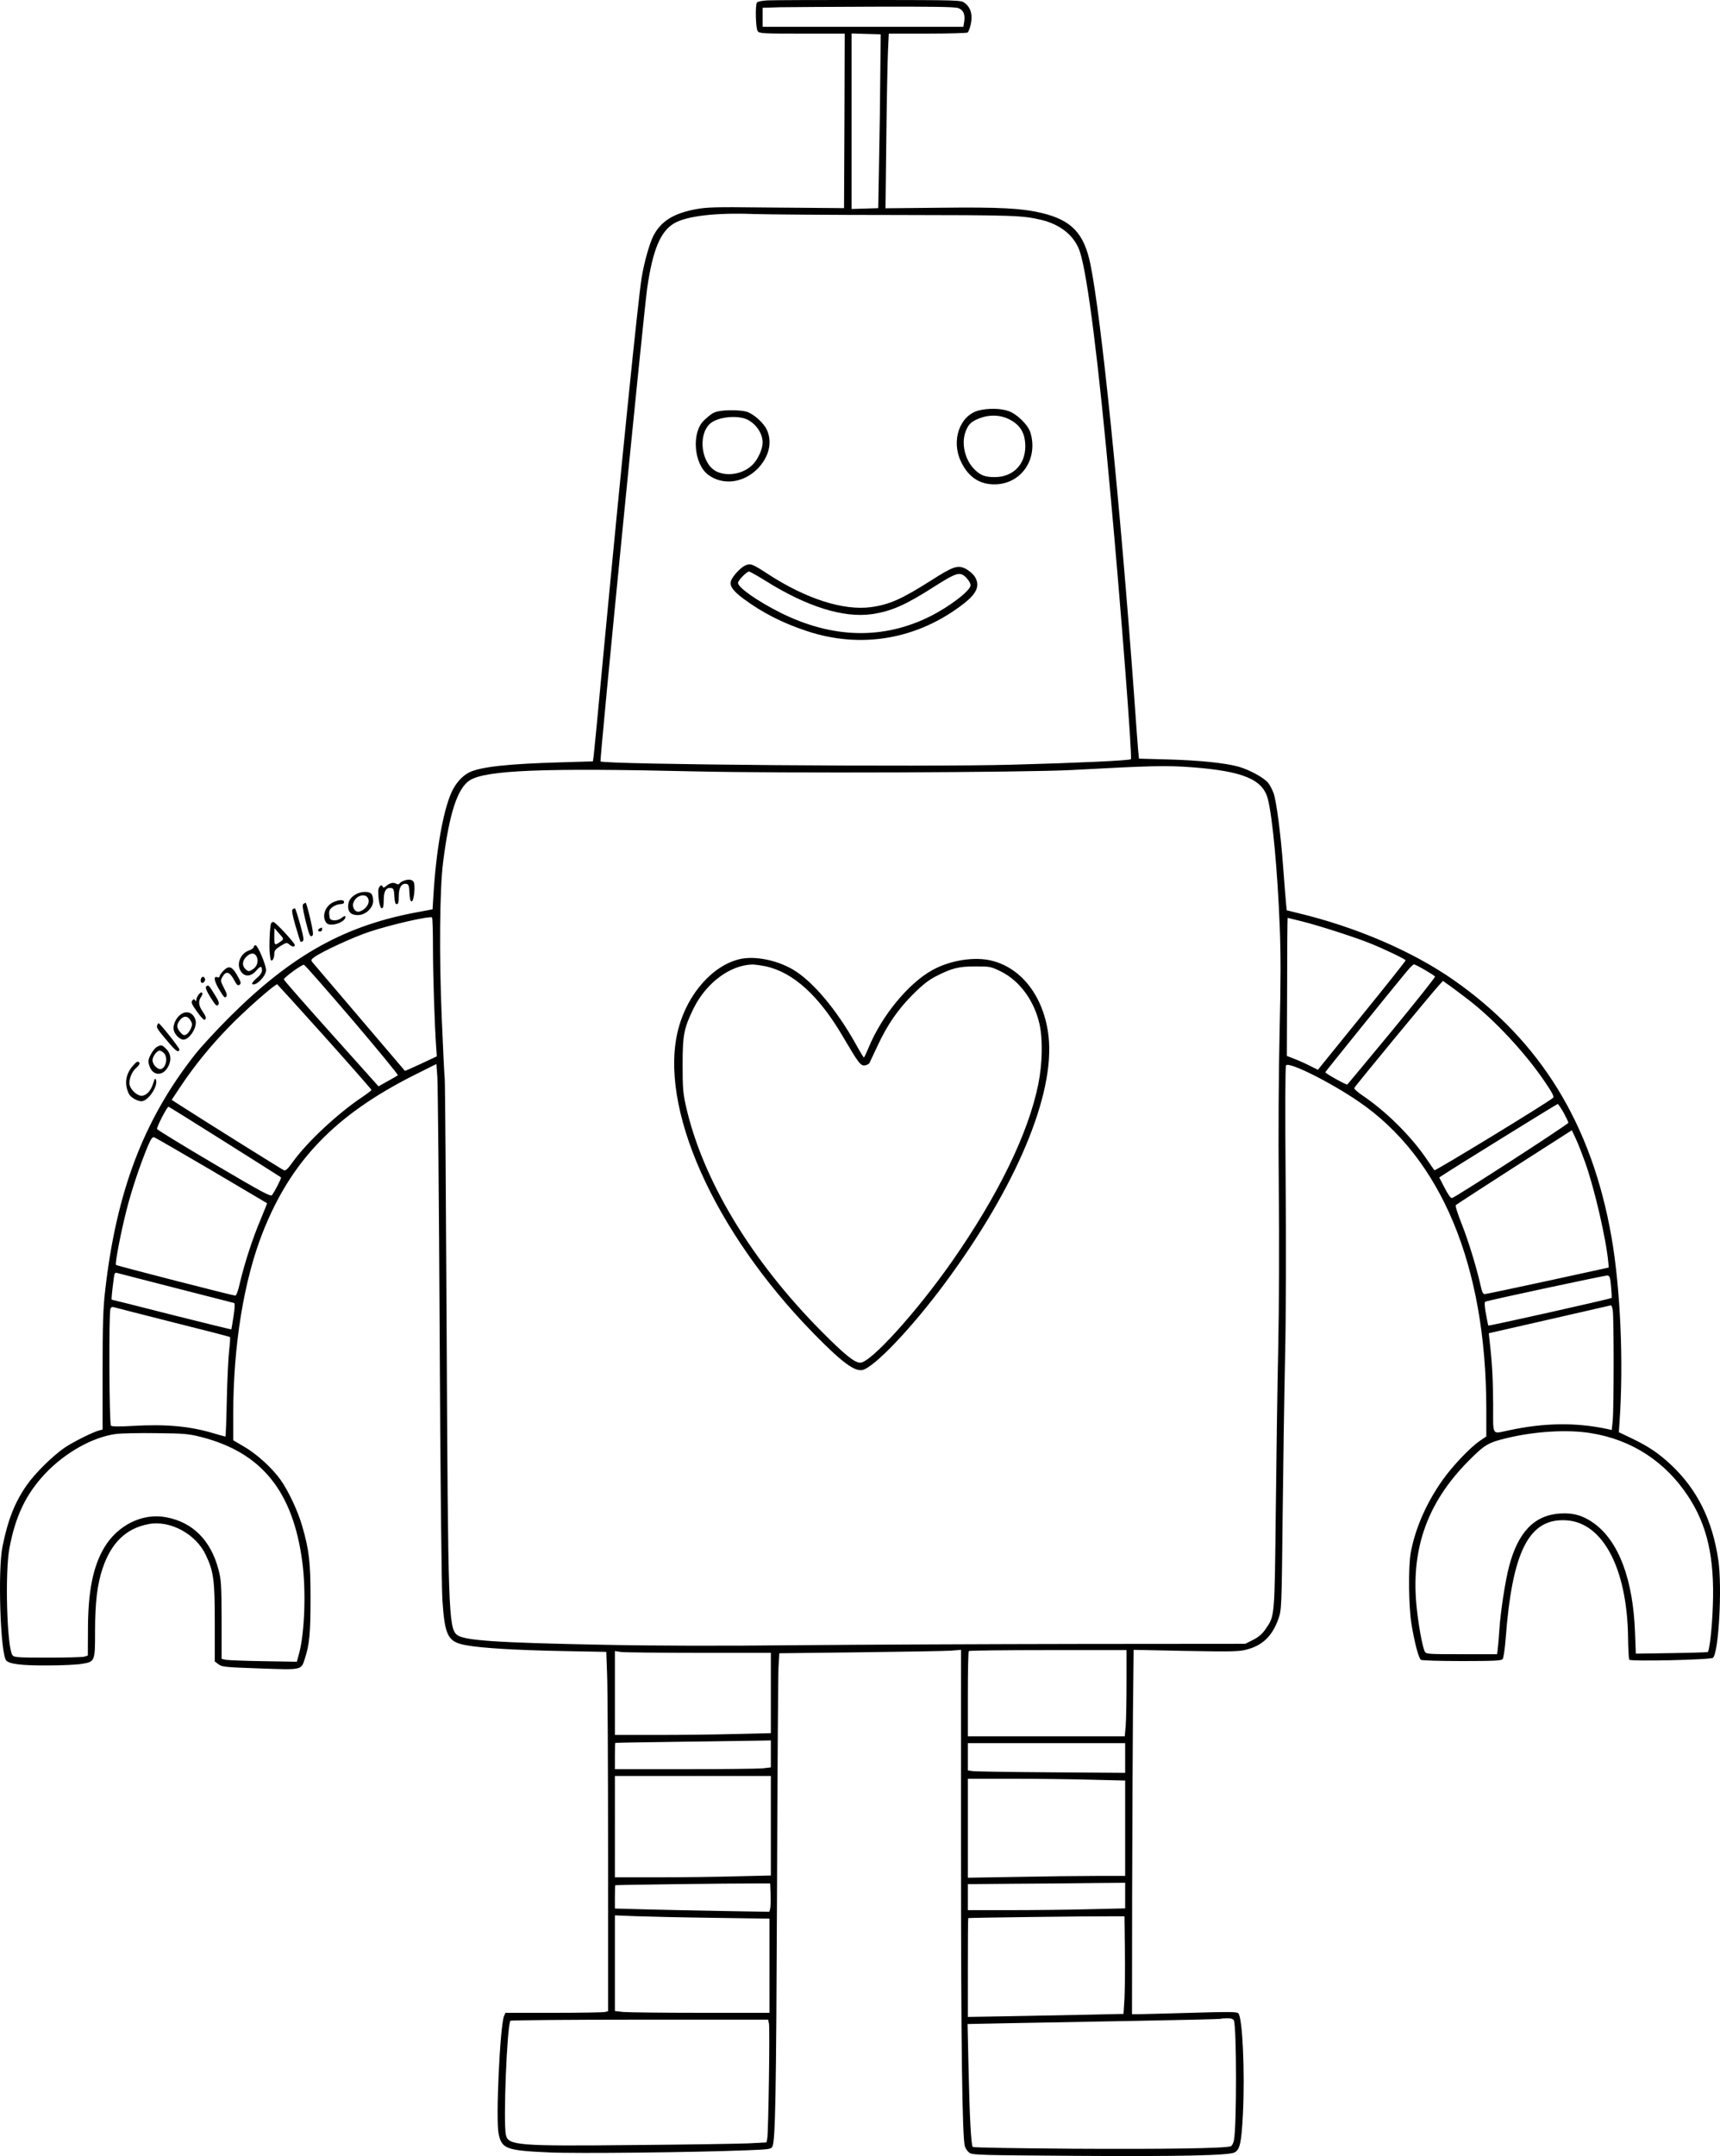
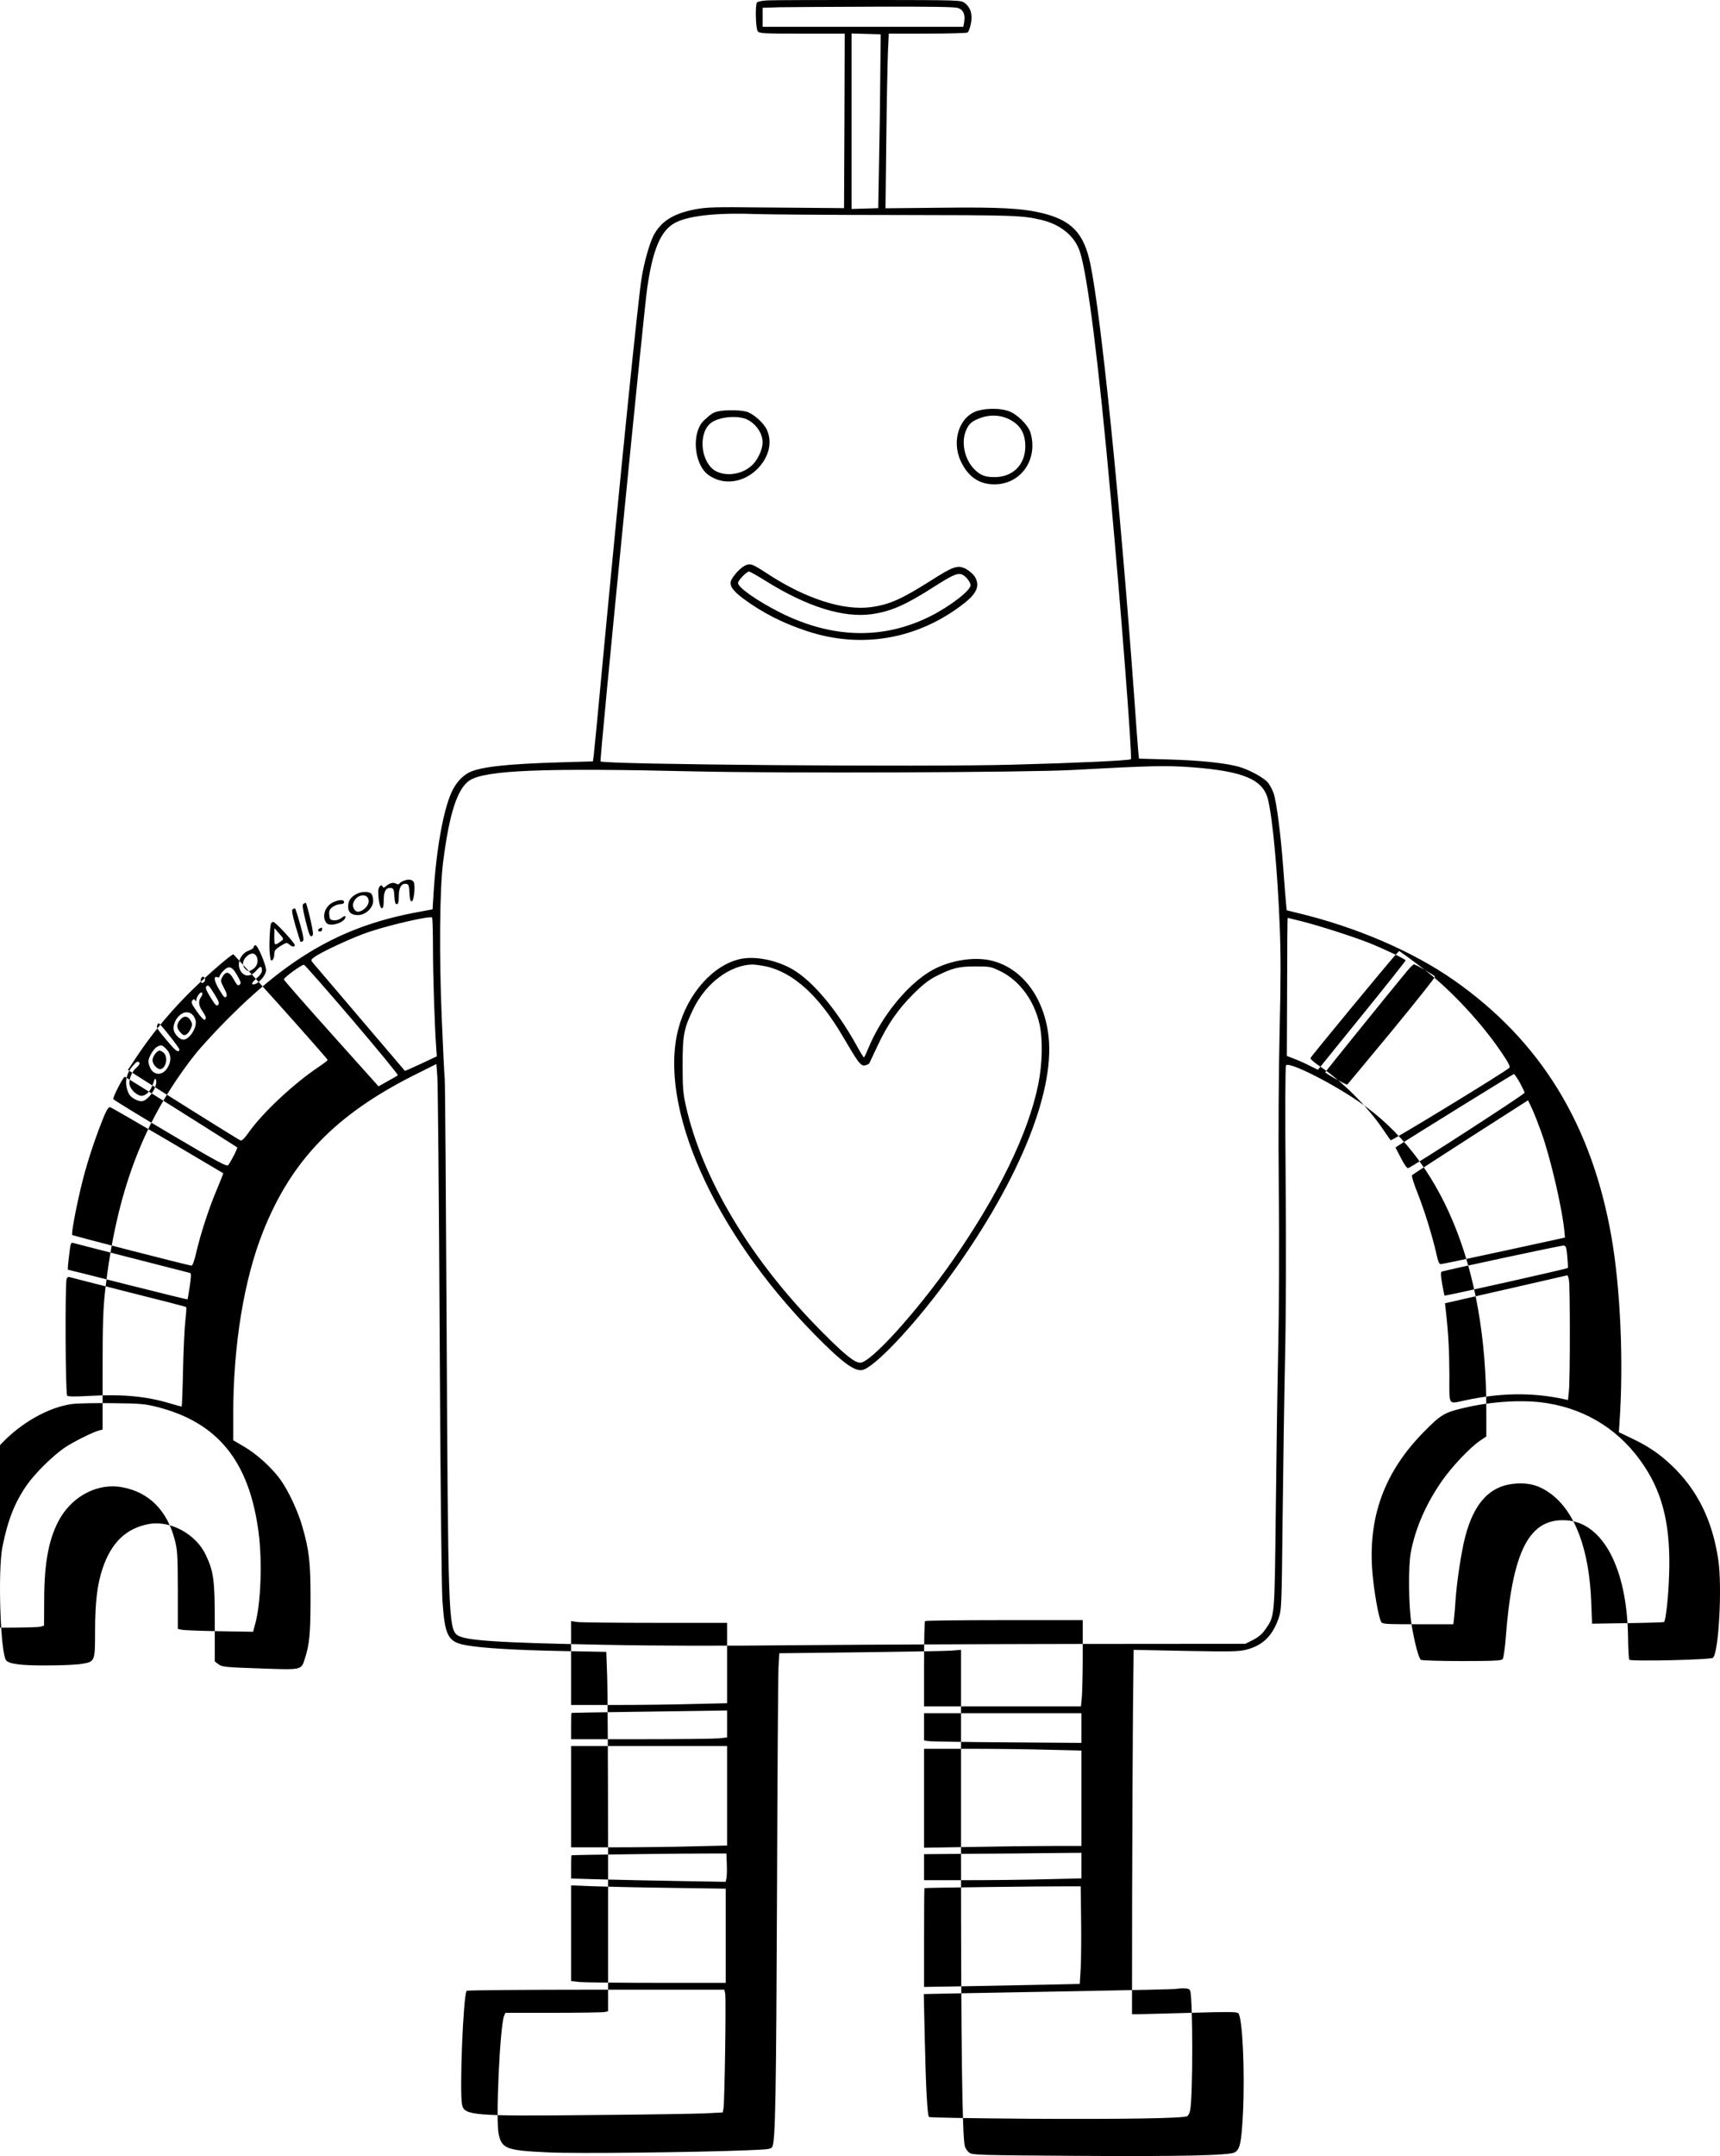
<svg xmlns="http://www.w3.org/2000/svg" version="1.0" viewBox="0 0 1257.328 1575.198" preserveAspectRatio="xMidYMid meet">
  <g transform="translate(-370.503,1578.577) scale(0.1,-0.1)" fill="#000000" stroke="none">
-     <path d="M9315 15783 c-39 -2 -73 -9 -77 -16 -13 -21 -9 -190 6 -209 12 -17 40 -18 325 -18 l311 0 -2 -637 -3 -638 -105 1 c-58 0 -280 2 -495 4 -341 4 -402 2 -485 -13 -163 -31 -254 -88 -309 -195 -28 -56 -66 -188 -85 -302 -25 -150 -149 -1369 -281 -2765 -35 -379 -67 -708 -70 -731 l-6 -41 -237 -7 c-388 -11 -588 -33 -670 -75 -50 -26 -99 -81 -128 -148 -60 -135 -111 -423 -130 -740 l-7 -111 -91 -17 c-544 -97 -934 -313 -1392 -769 -94 -94 -208 -217 -253 -274 -376 -477 -576 -1003 -658 -1732 -14 -123 -18 -242 -18 -582 l0 -427 -25 -6 c-46 -12 -186 -82 -251 -125 -88 -60 -219 -189 -280 -277 -87 -126 -137 -253 -176 -448 -35 -175 -15 -779 27 -830 22 -27 113 -38 300 -37 102 0 214 5 250 11 100 16 100 17 100 240 0 210 16 341 55 458 64 189 172 293 338 324 157 29 344 -73 416 -225 58 -123 66 -182 66 -495 l0 -284 28 -21 c25 -19 48 -21 302 -30 313 -11 301 -13 329 73 33 101 41 186 41 436 0 269 -10 357 -62 535 -31 107 -100 254 -157 334 -62 87 -173 188 -266 242 l-80 47 0 191 c0 502 78 981 217 1331 206 520 527 853 1098 1142 l170 85 7 -93 c4 -52 12 -897 17 -1879 5 -1062 14 -1850 20 -1945 18 -265 40 -306 177 -330 119 -21 354 -35 705 -42 l316 -6 6 -165 c4 -91 7 -681 7 -1312 l0 -1148 -22 -6 c-13 -3 -182 -6 -376 -6 l-352 0 -10 -22 c-30 -72 -62 -758 -40 -862 23 -110 56 -122 370 -136 196 -9 1056 0 1453 16 152 6 169 8 178 26 22 42 28 367 34 1858 3 850 8 1591 11 1646 l6 101 591 7 c326 4 625 9 665 12 l72 6 0 -1488 c0 -1391 9 -2069 28 -2138 4 -16 19 -38 33 -48 23 -17 70 -18 780 -23 755 -5 1118 3 1159 25 39 21 50 69 61 283 15 306 -3 703 -34 734 -11 11 -76 11 -347 3 -184 -5 -356 -10 -383 -10 l-47 0 1 872 c1 480 4 1079 6 1331 l5 459 382 -8 c335 -6 389 -5 444 10 117 30 189 100 233 227 22 63 23 75 30 734 4 369 12 897 18 1175 7 305 8 824 4 1310 -4 482 -3 813 3 822 17 30 320 -120 529 -263 607 -413 934 -1201 935 -2246 l0 -202 -47 -32 c-72 -49 -200 -184 -273 -287 -118 -167 -198 -349 -232 -528 -19 -102 -16 -394 5 -524 23 -139 53 -251 69 -261 7 -5 142 -9 299 -9 236 0 289 3 298 14 7 8 16 72 22 143 48 649 172 891 448 871 263 -19 438 -349 447 -845 1 -89 5 -167 9 -173 9 -14 596 -1 612 14 42 39 68 515 39 714 -43 291 -154 515 -344 694 -90 85 -171 139 -289 195 l-94 45 5 76 c30 431 7 973 -59 1350 -144 823 -518 1433 -1153 1877 -302 211 -716 389 -1144 491 l-77 19 -5 50 c-3 28 -12 147 -21 265 -18 246 -49 479 -70 541 -9 24 -26 57 -39 74 -28 37 -136 96 -216 119 -96 27 -288 47 -512 53 l-217 6 -6 61 c-3 34 -17 216 -30 406 -103 1415 -241 2773 -320 3150 -47 223 -138 318 -357 370 -145 34 -302 43 -734 38 l-406 -4 6 506 c3 278 9 565 12 638 l6 132 282 0 c154 0 287 4 294 8 7 5 18 33 24 64 14 67 -1 119 -45 152 -28 21 -33 21 -700 22 -370 0 -703 -1 -742 -3z m1394 -56 c39 -14 53 -46 44 -103 l-6 -34 -733 0 -734 0 0 70 0 69 128 4 c70 1 384 3 697 4 419 1 579 -1 604 -10z m-569 -487 c-1 -162 -5 -448 -9 -635 l-6 -340 -97 -3 -98 -3 0 641 0 641 107 -3 106 -3 -3 -295z m115 -1025 c870 -1 923 -3 1063 -36 142 -34 244 -119 281 -232 56 -170 137 -810 225 -1787 75 -816 159 -1911 148 -1921 -11 -10 -407 -28 -862 -40 -646 -18 -2997 1 -3015 24 -8 8 315 3275 341 3457 40 279 97 416 197 474 92 54 304 79 587 68 91 -3 557 -7 1035 -7z m2165 -4035 c375 -29 518 -89 554 -235 34 -138 70 -523 86 -930 8 -199 8 -401 -1 -765 -7 -308 -10 -743 -6 -1152 4 -361 2 -881 -4 -1155 -6 -274 -14 -815 -18 -1203 -9 -779 -7 -758 -75 -857 -23 -34 -50 -57 -90 -78 l-58 -29 -1201 -1 c-661 -1 -1587 -5 -2057 -9 -575 -6 -1047 -5 -1440 3 -775 15 -1012 31 -1064 72 -62 49 -66 167 -76 2229 -5 982 -11 1808 -14 1835 -3 28 -13 229 -22 448 -19 456 -15 936 10 1132 45 358 105 541 194 599 115 75 537 92 1642 66 639 -15 2425 -8 2760 10 594 32 685 34 880 20z m-5550 -1320 c0 -195 12 -571 24 -733 l4 -59 -115 -54 c-64 -30 -117 -53 -118 -52 -2 3 -649 762 -674 791 -14 17 -14 20 9 38 51 39 289 149 405 187 156 52 436 116 458 105 4 -2 7 -103 7 -223z m6353 194 c117 -29 376 -112 487 -156 111 -44 270 -120 270 -129 0 -5 -144 -186 -321 -404 l-320 -395 -57 28 c-31 16 -82 39 -113 51 l-57 22 2 505 c0 277 2 504 4 504 2 0 49 -12 105 -26z m-6943 -718 c187 -220 337 -402 333 -406 -4 -4 -38 -24 -75 -44 l-66 -37 -346 386 c-190 212 -346 390 -346 395 0 14 132 110 147 107 7 -1 165 -182 353 -401z m7840 364 c38 -22 72 -44 75 -49 3 -5 -140 -184 -316 -398 -177 -213 -323 -390 -325 -391 -4 -6 -164 83 -161 90 2 6 478 595 590 730 26 32 52 58 58 58 6 0 41 -18 79 -40z m320 -219 c191 -147 414 -387 556 -596 58 -85 71 -112 62 -120 -39 -35 -861 -536 -867 -529 -5 5 -31 43 -59 84 -113 166 -296 347 -464 460 -37 25 -66 50 -63 57 4 12 575 704 623 755 l25 27 51 -36 c28 -20 89 -66 136 -102z m-8360 -271 c187 -209 340 -383 340 -387 0 -5 -31 -28 -68 -53 -183 -123 -403 -329 -507 -474 -33 -47 -52 -65 -63 -61 -13 5 -533 330 -755 472 l-67 43 69 104 c98 146 214 289 344 423 120 125 347 324 359 317 4 -3 161 -176 348 -384z m9055 -553 c19 -35 35 -69 35 -74 0 -11 -823 -543 -850 -550 -10 -3 -27 21 -54 73 l-40 77 24 16 c75 50 836 521 842 521 4 0 23 -29 43 -63z m-9787 -213 c224 -141 409 -258 411 -260 5 -5 -43 -99 -65 -129 -10 -14 -68 17 -424 227 -227 134 -414 248 -417 255 -5 12 73 163 84 163 2 0 188 -115 411 -256z m9944 -149 c69 -193 155 -565 170 -735 l3 -35 -445 -97 c-245 -53 -453 -97 -462 -97 -12 -1 -20 16 -32 72 -30 132 -88 320 -138 446 -28 70 -46 127 -41 132 5 5 198 130 428 278 l420 269 29 -61 c16 -34 46 -111 68 -172z m-10041 -60 c222 -131 405 -239 406 -240 1 -1 -19 -53 -46 -117 -58 -135 -119 -324 -151 -460 -14 -62 -27 -98 -35 -98 -18 0 -866 218 -872 224 -9 9 36 241 77 401 37 147 100 333 156 468 21 49 33 67 45 64 8 -2 197 -111 420 -242z m-261 -860 c228 -58 420 -107 426 -109 7 -3 6 -32 -4 -98 -8 -51 -15 -94 -16 -95 -1 -1 -197 47 -436 107 -238 61 -435 110 -438 110 -4 0 2 61 15 158 4 33 9 42 22 38 9 -3 203 -52 431 -111z m10492 11 c4 -44 6 -81 4 -83 -6 -7 -897 -206 -901 -202 -2 2 -10 42 -18 87 -11 63 -11 85 -3 88 31 12 874 192 891 191 17 -2 21 -12 27 -81z m12 -171 c9 -46 9 -720 0 -808 l-7 -69 -31 7 c-229 49 -460 47 -724 -10 -124 -26 -112 -45 -112 188 -1 182 -7 303 -26 467 l-6 55 443 101 c244 56 447 102 450 103 4 0 10 -15 13 -34z m-10521 -91 c225 -56 411 -104 413 -107 3 -3 0 -47 -6 -98 -6 -52 -14 -214 -17 -361 -3 -148 -8 -268 -10 -268 -3 0 -42 11 -87 24 -173 52 -348 68 -590 54 -104 -6 -153 -5 -160 2 -13 13 -16 823 -4 853 6 14 14 17 30 11 13 -4 207 -53 431 -110z m10362 -809 c299 -48 544 -208 711 -462 139 -211 193 -448 180 -798 -5 -157 -24 -327 -37 -339 -2 -2 -121 -6 -265 -8 l-261 -4 -6 156 c-14 385 -118 663 -298 795 -78 57 -151 79 -248 73 -189 -11 -309 -135 -375 -388 -28 -107 -62 -329 -71 -465 -3 -49 -8 -109 -11 -132 l-5 -43 -259 0 c-241 0 -260 1 -269 18 -19 35 -51 217 -63 354 -35 408 85 739 377 1035 122 124 149 140 289 173 206 49 442 63 611 35z m-10160 -28 c443 -113 672 -397 740 -914 28 -211 17 -516 -23 -665 l-17 -63 -243 4 c-134 2 -258 7 -275 10 l-32 7 0 284 c-1 262 -3 292 -23 369 -57 215 -189 346 -384 382 -172 32 -353 -58 -451 -222 -83 -140 -119 -323 -119 -602 l-1 -187 -26 -8 c-14 -4 -135 -7 -269 -7 -221 0 -245 2 -256 18 -40 54 -56 603 -22 782 44 234 120 393 259 542 146 155 348 269 519 292 40 5 174 8 298 6 202 -2 235 -5 325 -28z m6765 -1795 c0 -132 -3 -273 -6 -315 l-7 -77 -573 0 -574 0 0 308 c0 170 3 312 7 315 3 4 264 7 580 7 l573 0 0 -238z m-3124 218 l524 0 0 -293 0 -294 -257 -6 c-141 -4 -397 -7 -570 -7 l-313 0 0 306 0 307 46 -7 c26 -3 282 -6 570 -6z m524 -739 l0 -98 -61 -7 c-34 -3 -291 -6 -570 -6 l-509 0 0 95 c0 52 1 96 3 97 1 1 205 5 452 8 248 3 503 7 568 8 l117 2 0 -99z m2590 -29 l0 -109 -542 4 c-299 2 -558 6 -575 9 l-33 5 0 99 0 100 575 0 575 0 0 -108z m-2590 -495 l0 -364 -257 -6 c-141 -4 -397 -7 -570 -7 l-313 0 0 370 0 370 570 0 570 0 0 -363z m2343 336 l247 -6 0 -349 0 -348 -213 0 c-118 0 -376 -3 -575 -7 l-362 -6 0 361 0 362 328 0 c180 0 438 -3 575 -7z m-2345 -838 c2 -44 0 -91 -3 -104 l-6 -23 -352 6 c-194 3 -448 9 -564 12 l-213 6 0 84 c0 46 1 85 3 86 3 3 859 14 1017 13 l115 0 3 -80z m2592 -8 l0 -94 -257 -6 c-141 -4 -400 -7 -575 -7 l-318 0 0 95 0 95 348 3 c191 1 449 3 575 5 l227 2 0 -93z m-3017 -163 l417 -6 0 -344 0 -344 -504 0 c-276 0 -531 3 -565 6 l-61 7 0 349 0 350 148 -6 c81 -3 335 -9 565 -12z m3015 -234 c2 -135 0 -295 -3 -356 l-7 -112 -271 -6 c-150 -3 -406 -8 -569 -11 l-298 -5 0 360 c0 198 1 361 3 362 3 3 877 14 1032 13 l110 0 3 -245z m797 -517 c20 -51 21 -772 0 -875 -4 -20 -14 -40 -23 -43 -37 -15 -475 -22 -1157 -18 -396 3 -724 8 -729 13 -12 12 -23 214 -31 576 l-7 322 294 6 c161 3 577 11 923 17 347 6 632 13 634 15 2 2 23 4 47 4 31 0 44 -5 49 -17z m-3399 -20 c8 -30 -4 -790 -12 -839 l-6 -31 -136 -7 c-76 -3 -447 -9 -827 -12 -860 -9 -926 -3 -942 75 -20 90 8 793 33 833 3 4 428 8 944 8 l940 0 6 -27z M10857 12786 c-137 -37 -200 -219 -128 -371 53 -113 135 -169 247 -168 193 1 319 183 262 377 -17 57 -99 138 -162 159 -58 20 -151 21 -219 3z m218 -60 c87 -41 125 -103 125 -203 -1 -133 -91 -223 -224 -223 -68 0 -102 12 -144 53 -73 69 -102 192 -68 281 21 53 40 72 102 96 69 27 147 25 209 -4z M8953 12780 c-35 -8 -50 -18 -100 -64 -95 -87 -77 -320 29 -399 106 -79 255 -61 359 42 85 86 112 195 70 286 -23 51 -98 118 -149 133 -43 13 -159 14 -209 2z m189 -50 c75 -21 138 -102 138 -177 0 -46 -32 -118 -68 -157 -68 -73 -190 -96 -273 -53 -107 57 -134 263 -45 346 47 44 166 63 248 41z M9154 11655 c-33 -14 -91 -75 -105 -112 -13 -36 12 -73 90 -131 138 -102 286 -178 462 -236 400 -134 816 -61 1152 202 97 76 118 134 75 199 -13 18 -42 42 -65 54 -58 28 -90 17 -253 -87 -215 -136 -302 -175 -438 -194 -200 -27 -474 60 -752 241 -117 76 -128 80 -166 64z m141 -109 c307 -193 576 -277 785 -247 141 21 246 67 453 200 134 85 171 102 203 90 26 -9 64 -56 64 -79 0 -39 -153 -156 -295 -227 -344 -172 -716 -163 -1096 27 -167 84 -309 183 -309 217 0 18 63 83 80 83 7 0 59 -29 115 -64z M9120 8780 c-200 -42 -388 -252 -456 -510 -149 -568 255 -1477 990 -2228 206 -210 299 -279 357 -265 88 22 361 309 601 633 521 703 805 1379 758 1804 -32 282 -190 495 -411 552 -127 33 -307 5 -439 -68 -176 -98 -371 -335 -467 -570 -16 -38 -30 -68 -33 -68 -3 0 -29 43 -58 96 -143 256 -318 463 -462 547 -117 68 -272 99 -380 77z m181 -54 c202 -43 392 -216 566 -514 114 -194 129 -214 160 -210 14 2 30 10 34 18 4 8 30 63 58 123 73 157 150 268 260 378 69 69 115 105 166 131 119 61 167 73 291 73 107 0 112 -1 186 -37 137 -68 244 -214 282 -385 25 -112 21 -290 -9 -438 -72 -359 -295 -816 -634 -1300 -256 -365 -591 -735 -667 -735 -42 0 -111 55 -279 224 -518 520 -876 1114 -997 1656 -20 90 -23 133 -23 295 0 221 9 267 81 415 92 185 266 315 429 319 17 0 60 -6 96 -13z M6654 9350 c-12 -5 -25 -13 -29 -19 -4 -8 -12 -8 -25 -1 -21 11 -46 5 -74 -19 -14 -11 -20 -13 -23 -4 -9 24 -33 0 -33 -32 0 -65 13 -125 26 -125 10 0 14 16 14 59 0 66 17 94 54 89 18 -3 21 -11 24 -60 2 -43 7 -58 17 -58 12 0 15 14 15 58 0 64 21 97 57 90 15 -3 19 -15 21 -66 2 -43 7 -62 16 -62 17 0 29 116 15 142 -10 19 -40 22 -75 8z M6303 9250 c-38 -23 -53 -48 -53 -89 0 -41 24 -61 71 -61 55 0 110 50 112 102 0 20 -5 43 -12 52 -18 22 -79 20 -118 -4z m97 -49 c0 -30 -31 -64 -67 -75 -30 -10 -58 31 -44 66 24 64 111 72 111 9z M6143 9195 c-62 -27 -89 -107 -51 -153 27 -31 138 5 138 45 0 10 -8 8 -29 -8 -17 -13 -39 -19 -57 -17 -25 3 -29 8 -32 39 -3 30 2 41 24 58 15 11 40 21 55 21 19 0 29 5 29 15 0 19 -34 19 -77 0z M5923 9182 c-9 -6 -6 -33 13 -112 30 -120 35 -132 52 -121 9 5 6 34 -15 124 -15 64 -30 117 -33 117 -3 0 -10 -4 -17 -8z M5844 9142 c-8 -5 -2 -40 21 -120 18 -62 35 -115 37 -117 2 -2 9 0 16 4 10 6 6 34 -19 124 -18 64 -35 117 -38 117 -3 0 -11 -4 -17 -8z M5686 9038 c-9 -29 -15 -167 -9 -220 5 -47 8 -56 19 -47 8 6 14 26 14 43 0 26 7 36 45 60 43 26 47 27 64 12 20 -18 41 -21 41 -5 0 16 -142 169 -157 169 -8 0 -15 -6 -17 -12z m77 -126 c-51 -38 -53 -37 -53 30 l1 63 35 -40 c33 -37 34 -40 17 -53z M6043 9003 c-18 -7 -16 -23 2 -23 8 0 15 7 15 15 0 8 -1 15 -2 14 -2 0 -9 -3 -15 -6z M5560 8867 c0 -7 -16 -19 -36 -26 -59 -21 -90 -92 -63 -144 27 -50 75 -51 117 -3 32 37 42 37 42 0 0 -14 -15 -36 -41 -57 -23 -20 -36 -38 -30 -41 27 -17 101 59 101 102 0 38 -61 182 -77 182 -7 0 -13 -6 -13 -13z m22 -72 c15 -34 1 -75 -34 -94 -24 -14 -28 -14 -47 3 -28 25 -26 61 4 91 32 32 62 32 77 0z M5337 8692 c-15 -15 -27 -33 -27 -40 0 -6 -7 -9 -15 -6 -31 12 -26 -27 13 -91 31 -52 41 -63 50 -52 9 10 5 26 -16 65 -25 49 -26 53 -12 79 26 47 52 41 84 -17 22 -41 30 -49 42 -39 11 9 11 16 -3 43 -47 92 -72 104 -116 58z M5174 8635 c-3 -8 -3 -19 1 -25 10 -16 35 7 28 26 -7 18 -22 18 -29 -1z M5212 8577 c-7 -8 3 -32 33 -80 35 -56 44 -65 55 -53 9 12 5 27 -26 76 -43 70 -48 74 -62 57z M5156 8518 c-9 -12 -16 -29 -16 -38 0 -12 -2 -12 -9 -2 -6 10 -10 10 -20 -2 -11 -13 -5 -26 34 -81 25 -36 50 -63 56 -60 14 9 11 23 -16 63 -29 42 -32 73 -9 106 20 31 1 44 -20 14z M5010 8360 c-29 -31 -44 -78 -33 -107 10 -31 46 -63 68 -63 45 0 102 89 90 140 -17 65 -78 80 -125 30z m89 -31 c12 -22 13 -31 1 -58 -7 -17 -22 -37 -33 -43 -17 -9 -24 -6 -44 16 -29 34 -29 56 -2 90 26 33 58 31 78 -5z M4854 8295 c-7 -17 2 -30 81 -123 57 -67 74 -79 82 -55 3 9 -142 193 -153 193 -3 0 -7 -7 -10 -15z M4854 8138 c-25 -12 -64 -77 -64 -107 0 -12 7 -35 15 -51 28 -54 90 -52 124 4 31 49 28 101 -8 137 -32 32 -36 33 -67 17z m48 -45 c31 -28 20 -103 -18 -117 -24 -9 -64 31 -64 64 0 27 32 70 52 70 6 0 20 -7 30 -17z M4672 7994 c-51 -62 -59 -134 -23 -203 13 -24 61 -51 90 -51 49 0 124 112 106 157 -5 14 -10 8 -20 -26 -17 -55 -51 -91 -85 -91 -32 0 -77 41 -87 77 -9 38 14 99 48 127 17 14 27 30 24 36 -11 17 -22 11 -53 -26z" />
+     <path d="M9315 15783 c-39 -2 -73 -9 -77 -16 -13 -21 -9 -190 6 -209 12 -17 40 -18 325 -18 l311 0 -2 -637 -3 -638 -105 1 c-58 0 -280 2 -495 4 -341 4 -402 2 -485 -13 -163 -31 -254 -88 -309 -195 -28 -56 -66 -188 -85 -302 -25 -150 -149 -1369 -281 -2765 -35 -379 -67 -708 -70 -731 l-6 -41 -237 -7 c-388 -11 -588 -33 -670 -75 -50 -26 -99 -81 -128 -148 -60 -135 -111 -423 -130 -740 l-7 -111 -91 -17 c-544 -97 -934 -313 -1392 -769 -94 -94 -208 -217 -253 -274 -376 -477 -576 -1003 -658 -1732 -14 -123 -18 -242 -18 -582 l0 -427 -25 -6 c-46 -12 -186 -82 -251 -125 -88 -60 -219 -189 -280 -277 -87 -126 -137 -253 -176 -448 -35 -175 -15 -779 27 -830 22 -27 113 -38 300 -37 102 0 214 5 250 11 100 16 100 17 100 240 0 210 16 341 55 458 64 189 172 293 338 324 157 29 344 -73 416 -225 58 -123 66 -182 66 -495 l0 -284 28 -21 c25 -19 48 -21 302 -30 313 -11 301 -13 329 73 33 101 41 186 41 436 0 269 -10 357 -62 535 -31 107 -100 254 -157 334 -62 87 -173 188 -266 242 l-80 47 0 191 c0 502 78 981 217 1331 206 520 527 853 1098 1142 l170 85 7 -93 c4 -52 12 -897 17 -1879 5 -1062 14 -1850 20 -1945 18 -265 40 -306 177 -330 119 -21 354 -35 705 -42 l316 -6 6 -165 c4 -91 7 -681 7 -1312 l0 -1148 -22 -6 c-13 -3 -182 -6 -376 -6 l-352 0 -10 -22 c-30 -72 -62 -758 -40 -862 23 -110 56 -122 370 -136 196 -9 1056 0 1453 16 152 6 169 8 178 26 22 42 28 367 34 1858 3 850 8 1591 11 1646 l6 101 591 7 c326 4 625 9 665 12 l72 6 0 -1488 c0 -1391 9 -2069 28 -2138 4 -16 19 -38 33 -48 23 -17 70 -18 780 -23 755 -5 1118 3 1159 25 39 21 50 69 61 283 15 306 -3 703 -34 734 -11 11 -76 11 -347 3 -184 -5 -356 -10 -383 -10 l-47 0 1 872 c1 480 4 1079 6 1331 l5 459 382 -8 c335 -6 389 -5 444 10 117 30 189 100 233 227 22 63 23 75 30 734 4 369 12 897 18 1175 7 305 8 824 4 1310 -4 482 -3 813 3 822 17 30 320 -120 529 -263 607 -413 934 -1201 935 -2246 l0 -202 -47 -32 c-72 -49 -200 -184 -273 -287 -118 -167 -198 -349 -232 -528 -19 -102 -16 -394 5 -524 23 -139 53 -251 69 -261 7 -5 142 -9 299 -9 236 0 289 3 298 14 7 8 16 72 22 143 48 649 172 891 448 871 263 -19 438 -349 447 -845 1 -89 5 -167 9 -173 9 -14 596 -1 612 14 42 39 68 515 39 714 -43 291 -154 515 -344 694 -90 85 -171 139 -289 195 l-94 45 5 76 c30 431 7 973 -59 1350 -144 823 -518 1433 -1153 1877 -302 211 -716 389 -1144 491 l-77 19 -5 50 c-3 28 -12 147 -21 265 -18 246 -49 479 -70 541 -9 24 -26 57 -39 74 -28 37 -136 96 -216 119 -96 27 -288 47 -512 53 l-217 6 -6 61 c-3 34 -17 216 -30 406 -103 1415 -241 2773 -320 3150 -47 223 -138 318 -357 370 -145 34 -302 43 -734 38 l-406 -4 6 506 c3 278 9 565 12 638 l6 132 282 0 c154 0 287 4 294 8 7 5 18 33 24 64 14 67 -1 119 -45 152 -28 21 -33 21 -700 22 -370 0 -703 -1 -742 -3z m1394 -56 c39 -14 53 -46 44 -103 l-6 -34 -733 0 -734 0 0 70 0 69 128 4 c70 1 384 3 697 4 419 1 579 -1 604 -10z m-569 -487 c-1 -162 -5 -448 -9 -635 l-6 -340 -97 -3 -98 -3 0 641 0 641 107 -3 106 -3 -3 -295z m115 -1025 c870 -1 923 -3 1063 -36 142 -34 244 -119 281 -232 56 -170 137 -810 225 -1787 75 -816 159 -1911 148 -1921 -11 -10 -407 -28 -862 -40 -646 -18 -2997 1 -3015 24 -8 8 315 3275 341 3457 40 279 97 416 197 474 92 54 304 79 587 68 91 -3 557 -7 1035 -7z m2165 -4035 c375 -29 518 -89 554 -235 34 -138 70 -523 86 -930 8 -199 8 -401 -1 -765 -7 -308 -10 -743 -6 -1152 4 -361 2 -881 -4 -1155 -6 -274 -14 -815 -18 -1203 -9 -779 -7 -758 -75 -857 -23 -34 -50 -57 -90 -78 l-58 -29 -1201 -1 c-661 -1 -1587 -5 -2057 -9 -575 -6 -1047 -5 -1440 3 -775 15 -1012 31 -1064 72 -62 49 -66 167 -76 2229 -5 982 -11 1808 -14 1835 -3 28 -13 229 -22 448 -19 456 -15 936 10 1132 45 358 105 541 194 599 115 75 537 92 1642 66 639 -15 2425 -8 2760 10 594 32 685 34 880 20z m-5550 -1320 c0 -195 12 -571 24 -733 l4 -59 -115 -54 c-64 -30 -117 -53 -118 -52 -2 3 -649 762 -674 791 -14 17 -14 20 9 38 51 39 289 149 405 187 156 52 436 116 458 105 4 -2 7 -103 7 -223z m6353 194 c117 -29 376 -112 487 -156 111 -44 270 -120 270 -129 0 -5 -144 -186 -321 -404 l-320 -395 -57 28 c-31 16 -82 39 -113 51 l-57 22 2 505 c0 277 2 504 4 504 2 0 49 -12 105 -26z m-6943 -718 c187 -220 337 -402 333 -406 -4 -4 -38 -24 -75 -44 l-66 -37 -346 386 c-190 212 -346 390 -346 395 0 14 132 110 147 107 7 -1 165 -182 353 -401z m7840 364 c38 -22 72 -44 75 -49 3 -5 -140 -184 -316 -398 -177 -213 -323 -390 -325 -391 -4 -6 -164 83 -161 90 2 6 478 595 590 730 26 32 52 58 58 58 6 0 41 -18 79 -40z c191 -147 414 -387 556 -596 58 -85 71 -112 62 -120 -39 -35 -861 -536 -867 -529 -5 5 -31 43 -59 84 -113 166 -296 347 -464 460 -37 25 -66 50 -63 57 4 12 575 704 623 755 l25 27 51 -36 c28 -20 89 -66 136 -102z m-8360 -271 c187 -209 340 -383 340 -387 0 -5 -31 -28 -68 -53 -183 -123 -403 -329 -507 -474 -33 -47 -52 -65 -63 -61 -13 5 -533 330 -755 472 l-67 43 69 104 c98 146 214 289 344 423 120 125 347 324 359 317 4 -3 161 -176 348 -384z m9055 -553 c19 -35 35 -69 35 -74 0 -11 -823 -543 -850 -550 -10 -3 -27 21 -54 73 l-40 77 24 16 c75 50 836 521 842 521 4 0 23 -29 43 -63z m-9787 -213 c224 -141 409 -258 411 -260 5 -5 -43 -99 -65 -129 -10 -14 -68 17 -424 227 -227 134 -414 248 -417 255 -5 12 73 163 84 163 2 0 188 -115 411 -256z m9944 -149 c69 -193 155 -565 170 -735 l3 -35 -445 -97 c-245 -53 -453 -97 -462 -97 -12 -1 -20 16 -32 72 -30 132 -88 320 -138 446 -28 70 -46 127 -41 132 5 5 198 130 428 278 l420 269 29 -61 c16 -34 46 -111 68 -172z m-10041 -60 c222 -131 405 -239 406 -240 1 -1 -19 -53 -46 -117 -58 -135 -119 -324 -151 -460 -14 -62 -27 -98 -35 -98 -18 0 -866 218 -872 224 -9 9 36 241 77 401 37 147 100 333 156 468 21 49 33 67 45 64 8 -2 197 -111 420 -242z m-261 -860 c228 -58 420 -107 426 -109 7 -3 6 -32 -4 -98 -8 -51 -15 -94 -16 -95 -1 -1 -197 47 -436 107 -238 61 -435 110 -438 110 -4 0 2 61 15 158 4 33 9 42 22 38 9 -3 203 -52 431 -111z m10492 11 c4 -44 6 -81 4 -83 -6 -7 -897 -206 -901 -202 -2 2 -10 42 -18 87 -11 63 -11 85 -3 88 31 12 874 192 891 191 17 -2 21 -12 27 -81z m12 -171 c9 -46 9 -720 0 -808 l-7 -69 -31 7 c-229 49 -460 47 -724 -10 -124 -26 -112 -45 -112 188 -1 182 -7 303 -26 467 l-6 55 443 101 c244 56 447 102 450 103 4 0 10 -15 13 -34z m-10521 -91 c225 -56 411 -104 413 -107 3 -3 0 -47 -6 -98 -6 -52 -14 -214 -17 -361 -3 -148 -8 -268 -10 -268 -3 0 -42 11 -87 24 -173 52 -348 68 -590 54 -104 -6 -153 -5 -160 2 -13 13 -16 823 -4 853 6 14 14 17 30 11 13 -4 207 -53 431 -110z m10362 -809 c299 -48 544 -208 711 -462 139 -211 193 -448 180 -798 -5 -157 -24 -327 -37 -339 -2 -2 -121 -6 -265 -8 l-261 -4 -6 156 c-14 385 -118 663 -298 795 -78 57 -151 79 -248 73 -189 -11 -309 -135 -375 -388 -28 -107 -62 -329 -71 -465 -3 -49 -8 -109 -11 -132 l-5 -43 -259 0 c-241 0 -260 1 -269 18 -19 35 -51 217 -63 354 -35 408 85 739 377 1035 122 124 149 140 289 173 206 49 442 63 611 35z m-10160 -28 c443 -113 672 -397 740 -914 28 -211 17 -516 -23 -665 l-17 -63 -243 4 c-134 2 -258 7 -275 10 l-32 7 0 284 c-1 262 -3 292 -23 369 -57 215 -189 346 -384 382 -172 32 -353 -58 -451 -222 -83 -140 -119 -323 -119 -602 l-1 -187 -26 -8 c-14 -4 -135 -7 -269 -7 -221 0 -245 2 -256 18 -40 54 -56 603 -22 782 44 234 120 393 259 542 146 155 348 269 519 292 40 5 174 8 298 6 202 -2 235 -5 325 -28z m6765 -1795 c0 -132 -3 -273 -6 -315 l-7 -77 -573 0 -574 0 0 308 c0 170 3 312 7 315 3 4 264 7 580 7 l573 0 0 -238z m-3124 218 l524 0 0 -293 0 -294 -257 -6 c-141 -4 -397 -7 -570 -7 l-313 0 0 306 0 307 46 -7 c26 -3 282 -6 570 -6z m524 -739 l0 -98 -61 -7 c-34 -3 -291 -6 -570 -6 l-509 0 0 95 c0 52 1 96 3 97 1 1 205 5 452 8 248 3 503 7 568 8 l117 2 0 -99z m2590 -29 l0 -109 -542 4 c-299 2 -558 6 -575 9 l-33 5 0 99 0 100 575 0 575 0 0 -108z m-2590 -495 l0 -364 -257 -6 c-141 -4 -397 -7 -570 -7 l-313 0 0 370 0 370 570 0 570 0 0 -363z m2343 336 l247 -6 0 -349 0 -348 -213 0 c-118 0 -376 -3 -575 -7 l-362 -6 0 361 0 362 328 0 c180 0 438 -3 575 -7z m-2345 -838 c2 -44 0 -91 -3 -104 l-6 -23 -352 6 c-194 3 -448 9 -564 12 l-213 6 0 84 c0 46 1 85 3 86 3 3 859 14 1017 13 l115 0 3 -80z m2592 -8 l0 -94 -257 -6 c-141 -4 -400 -7 -575 -7 l-318 0 0 95 0 95 348 3 c191 1 449 3 575 5 l227 2 0 -93z m-3017 -163 l417 -6 0 -344 0 -344 -504 0 c-276 0 -531 3 -565 6 l-61 7 0 349 0 350 148 -6 c81 -3 335 -9 565 -12z m3015 -234 c2 -135 0 -295 -3 -356 l-7 -112 -271 -6 c-150 -3 -406 -8 -569 -11 l-298 -5 0 360 c0 198 1 361 3 362 3 3 877 14 1032 13 l110 0 3 -245z m797 -517 c20 -51 21 -772 0 -875 -4 -20 -14 -40 -23 -43 -37 -15 -475 -22 -1157 -18 -396 3 -724 8 -729 13 -12 12 -23 214 -31 576 l-7 322 294 6 c161 3 577 11 923 17 347 6 632 13 634 15 2 2 23 4 47 4 31 0 44 -5 49 -17z m-3399 -20 c8 -30 -4 -790 -12 -839 l-6 -31 -136 -7 c-76 -3 -447 -9 -827 -12 -860 -9 -926 -3 -942 75 -20 90 8 793 33 833 3 4 428 8 944 8 l940 0 6 -27z M10857 12786 c-137 -37 -200 -219 -128 -371 53 -113 135 -169 247 -168 193 1 319 183 262 377 -17 57 -99 138 -162 159 -58 20 -151 21 -219 3z m218 -60 c87 -41 125 -103 125 -203 -1 -133 -91 -223 -224 -223 -68 0 -102 12 -144 53 -73 69 -102 192 -68 281 21 53 40 72 102 96 69 27 147 25 209 -4z M8953 12780 c-35 -8 -50 -18 -100 -64 -95 -87 -77 -320 29 -399 106 -79 255 -61 359 42 85 86 112 195 70 286 -23 51 -98 118 -149 133 -43 13 -159 14 -209 2z m189 -50 c75 -21 138 -102 138 -177 0 -46 -32 -118 -68 -157 -68 -73 -190 -96 -273 -53 -107 57 -134 263 -45 346 47 44 166 63 248 41z M9154 11655 c-33 -14 -91 -75 -105 -112 -13 -36 12 -73 90 -131 138 -102 286 -178 462 -236 400 -134 816 -61 1152 202 97 76 118 134 75 199 -13 18 -42 42 -65 54 -58 28 -90 17 -253 -87 -215 -136 -302 -175 -438 -194 -200 -27 -474 60 -752 241 -117 76 -128 80 -166 64z m141 -109 c307 -193 576 -277 785 -247 141 21 246 67 453 200 134 85 171 102 203 90 26 -9 64 -56 64 -79 0 -39 -153 -156 -295 -227 -344 -172 -716 -163 -1096 27 -167 84 -309 183 -309 217 0 18 63 83 80 83 7 0 59 -29 115 -64z M9120 8780 c-200 -42 -388 -252 -456 -510 -149 -568 255 -1477 990 -2228 206 -210 299 -279 357 -265 88 22 361 309 601 633 521 703 805 1379 758 1804 -32 282 -190 495 -411 552 -127 33 -307 5 -439 -68 -176 -98 -371 -335 -467 -570 -16 -38 -30 -68 -33 -68 -3 0 -29 43 -58 96 -143 256 -318 463 -462 547 -117 68 -272 99 -380 77z m181 -54 c202 -43 392 -216 566 -514 114 -194 129 -214 160 -210 14 2 30 10 34 18 4 8 30 63 58 123 73 157 150 268 260 378 69 69 115 105 166 131 119 61 167 73 291 73 107 0 112 -1 186 -37 137 -68 244 -214 282 -385 25 -112 21 -290 -9 -438 -72 -359 -295 -816 -634 -1300 -256 -365 -591 -735 -667 -735 -42 0 -111 55 -279 224 -518 520 -876 1114 -997 1656 -20 90 -23 133 -23 295 0 221 9 267 81 415 92 185 266 315 429 319 17 0 60 -6 96 -13z M6654 9350 c-12 -5 -25 -13 -29 -19 -4 -8 -12 -8 -25 -1 -21 11 -46 5 -74 -19 -14 -11 -20 -13 -23 -4 -9 24 -33 0 -33 -32 0 -65 13 -125 26 -125 10 0 14 16 14 59 0 66 17 94 54 89 18 -3 21 -11 24 -60 2 -43 7 -58 17 -58 12 0 15 14 15 58 0 64 21 97 57 90 15 -3 19 -15 21 -66 2 -43 7 -62 16 -62 17 0 29 116 15 142 -10 19 -40 22 -75 8z M6303 9250 c-38 -23 -53 -48 -53 -89 0 -41 24 -61 71 -61 55 0 110 50 112 102 0 20 -5 43 -12 52 -18 22 -79 20 -118 -4z m97 -49 c0 -30 -31 -64 -67 -75 -30 -10 -58 31 -44 66 24 64 111 72 111 9z M6143 9195 c-62 -27 -89 -107 -51 -153 27 -31 138 5 138 45 0 10 -8 8 -29 -8 -17 -13 -39 -19 -57 -17 -25 3 -29 8 -32 39 -3 30 2 41 24 58 15 11 40 21 55 21 19 0 29 5 29 15 0 19 -34 19 -77 0z M5923 9182 c-9 -6 -6 -33 13 -112 30 -120 35 -132 52 -121 9 5 6 34 -15 124 -15 64 -30 117 -33 117 -3 0 -10 -4 -17 -8z M5844 9142 c-8 -5 -2 -40 21 -120 18 -62 35 -115 37 -117 2 -2 9 0 16 4 10 6 6 34 -19 124 -18 64 -35 117 -38 117 -3 0 -11 -4 -17 -8z M5686 9038 c-9 -29 -15 -167 -9 -220 5 -47 8 -56 19 -47 8 6 14 26 14 43 0 26 7 36 45 60 43 26 47 27 64 12 20 -18 41 -21 41 -5 0 16 -142 169 -157 169 -8 0 -15 -6 -17 -12z m77 -126 c-51 -38 -53 -37 -53 30 l1 63 35 -40 c33 -37 34 -40 17 -53z M6043 9003 c-18 -7 -16 -23 2 -23 8 0 15 7 15 15 0 8 -1 15 -2 14 -2 0 -9 -3 -15 -6z M5560 8867 c0 -7 -16 -19 -36 -26 -59 -21 -90 -92 -63 -144 27 -50 75 -51 117 -3 32 37 42 37 42 0 0 -14 -15 -36 -41 -57 -23 -20 -36 -38 -30 -41 27 -17 101 59 101 102 0 38 -61 182 -77 182 -7 0 -13 -6 -13 -13z m22 -72 c15 -34 1 -75 -34 -94 -24 -14 -28 -14 -47 3 -28 25 -26 61 4 91 32 32 62 32 77 0z M5337 8692 c-15 -15 -27 -33 -27 -40 0 -6 -7 -9 -15 -6 -31 12 -26 -27 13 -91 31 -52 41 -63 50 -52 9 10 5 26 -16 65 -25 49 -26 53 -12 79 26 47 52 41 84 -17 22 -41 30 -49 42 -39 11 9 11 16 -3 43 -47 92 -72 104 -116 58z M5174 8635 c-3 -8 -3 -19 1 -25 10 -16 35 7 28 26 -7 18 -22 18 -29 -1z M5212 8577 c-7 -8 3 -32 33 -80 35 -56 44 -65 55 -53 9 12 5 27 -26 76 -43 70 -48 74 -62 57z M5156 8518 c-9 -12 -16 -29 -16 -38 0 -12 -2 -12 -9 -2 -6 10 -10 10 -20 -2 -11 -13 -5 -26 34 -81 25 -36 50 -63 56 -60 14 9 11 23 -16 63 -29 42 -32 73 -9 106 20 31 1 44 -20 14z M5010 8360 c-29 -31 -44 -78 -33 -107 10 -31 46 -63 68 -63 45 0 102 89 90 140 -17 65 -78 80 -125 30z m89 -31 c12 -22 13 -31 1 -58 -7 -17 -22 -37 -33 -43 -17 -9 -24 -6 -44 16 -29 34 -29 56 -2 90 26 33 58 31 78 -5z M4854 8295 c-7 -17 2 -30 81 -123 57 -67 74 -79 82 -55 3 9 -142 193 -153 193 -3 0 -7 -7 -10 -15z M4854 8138 c-25 -12 -64 -77 -64 -107 0 -12 7 -35 15 -51 28 -54 90 -52 124 4 31 49 28 101 -8 137 -32 32 -36 33 -67 17z m48 -45 c31 -28 20 -103 -18 -117 -24 -9 -64 31 -64 64 0 27 32 70 52 70 6 0 20 -7 30 -17z M4672 7994 c-51 -62 -59 -134 -23 -203 13 -24 61 -51 90 -51 49 0 124 112 106 157 -5 14 -10 8 -20 -26 -17 -55 -51 -91 -85 -91 -32 0 -77 41 -87 77 -9 38 14 99 48 127 17 14 27 30 24 36 -11 17 -22 11 -53 -26z" />
  </g>
</svg>